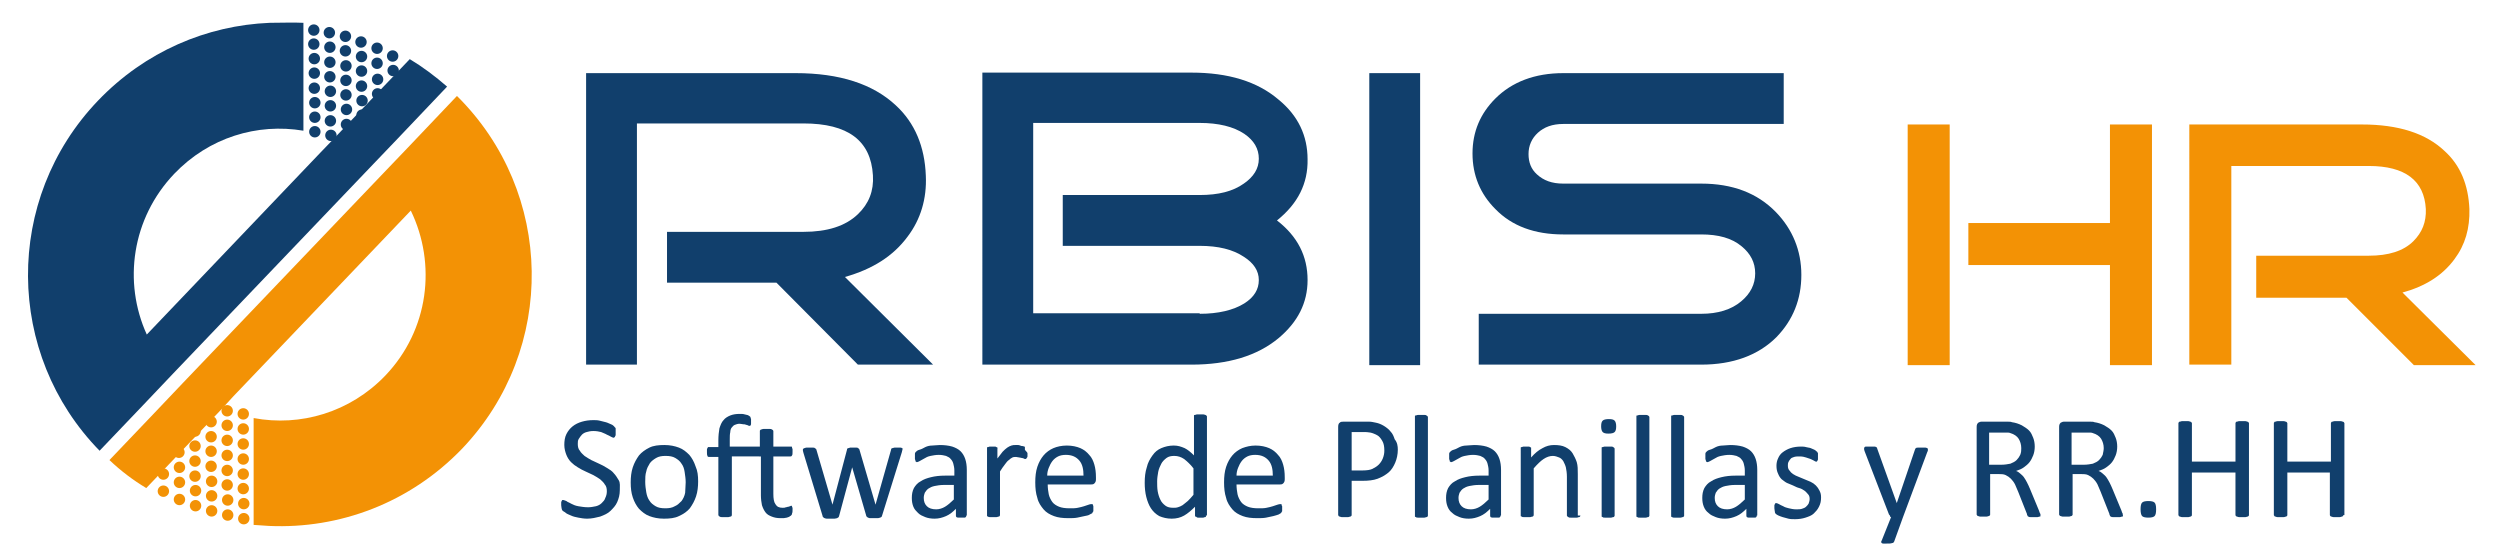
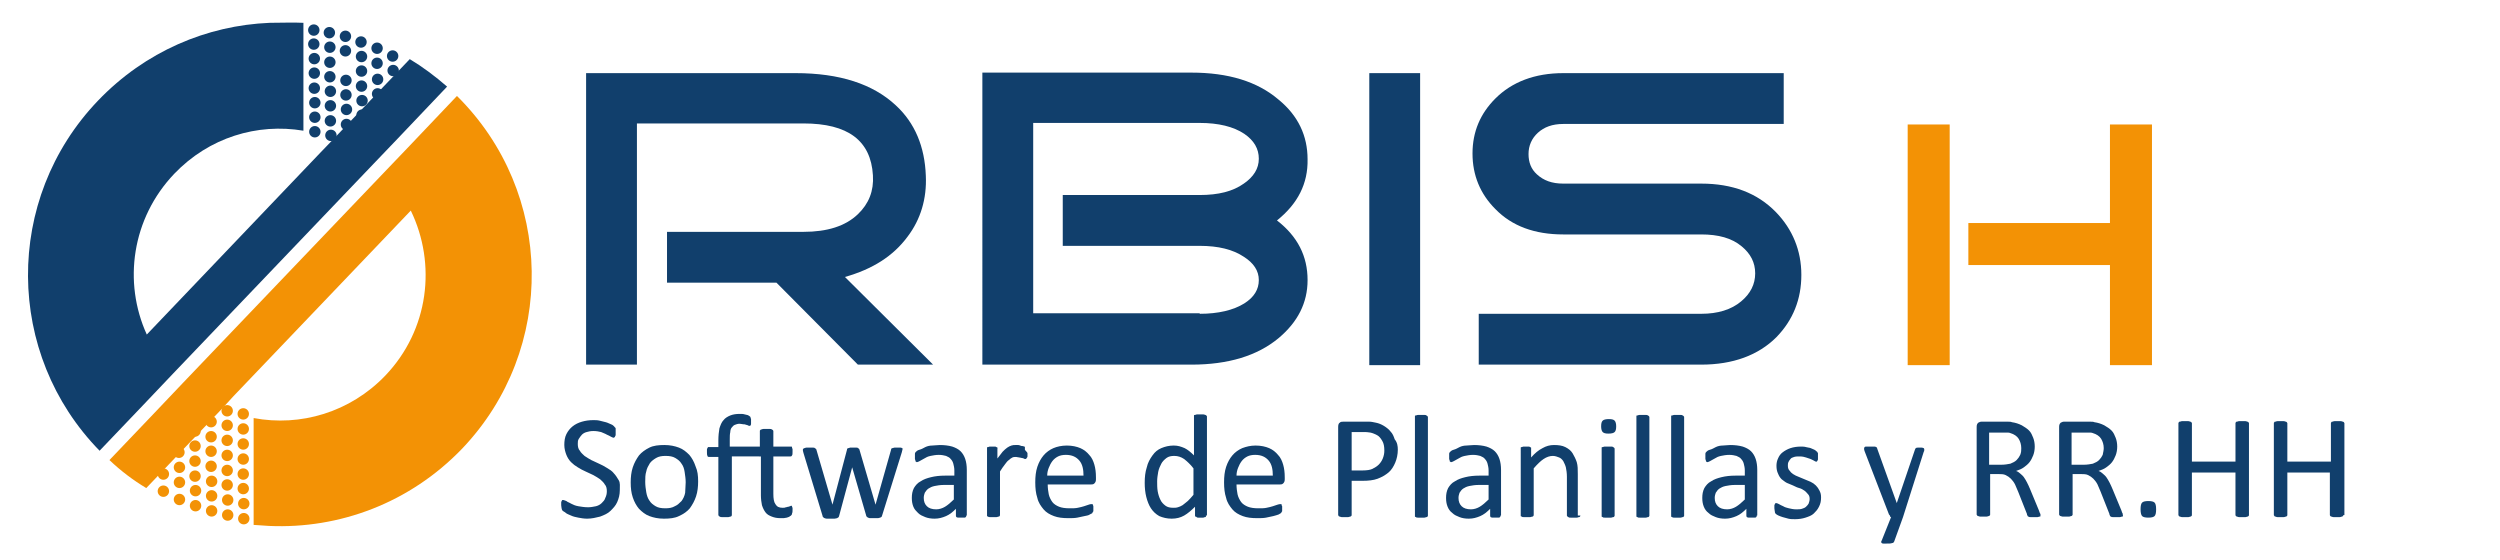
<svg xmlns="http://www.w3.org/2000/svg" version="1.1" id="Capa_1" x="0px" y="0px" viewBox="0 0 482 108" style="enable-background:new 0 0 482 108;" xml:space="preserve">
  <style type="text/css">
	.st0{fill:#113F6C;}
	.st1{fill:#F39205;}
</style>
  <g id="XMLID_2_">
    <g id="XMLID_87_">
      <path id="XMLID_95_" class="st0" d="M179.9,70.3h-14.5l-15.7-15.8h-21.1v-9.8h26.3c4.6,0,8.1-1.1,10.5-3.4c2.1-2,3.1-4.5,2.9-7.5    c-0.4-6.7-4.8-10-13.4-10h-32.1v46.5h-9.8V14.1h40.4c8.5,0,14.9,2.1,19.3,6.2c3.7,3.4,5.6,8,5.8,13.6c0.2,4.4-1,8.4-3.5,11.7    c-2.8,3.8-6.8,6.3-12.1,7.8L179.9,70.3z" />
      <path id="XMLID_92_" class="st0" d="M246.2,42.5c4,3.1,5.9,6.9,5.9,11.5c0,4.4-1.9,8.1-5.6,11.2c-4.1,3.4-9.7,5.1-16.8,5.1h-40.3    V14h40.3c7.1,0,12.7,1.7,16.8,5.2c3.8,3.1,5.6,7,5.6,11.5C252.2,35.4,250.2,39.3,246.2,42.5z M231.3,60.5c3.6,0,6.5-0.7,8.6-2    c1.9-1.2,2.8-2.7,2.8-4.5c0-1.8-1-3.3-2.9-4.5c-2.1-1.4-4.9-2.1-8.5-2.1h-26.4v-9.8h26.4c3.6,0,6.4-0.7,8.5-2.2    c1.9-1.3,2.9-2.9,2.9-4.8c0-1.9-0.9-3.5-2.8-4.8c-2.1-1.4-5-2.1-8.6-2.1h-32.1v36.7H231.3z" />
      <path id="XMLID_90_" class="st0" d="M264,70.3V14.1h9.8v56.3H264z" />
      <path id="XMLID_88_" class="st0" d="M328,70.3h-42.9v-9.8H328c3.2,0,5.8-0.8,7.7-2.4c1.8-1.5,2.7-3.3,2.7-5.4    c0-2.1-0.9-3.8-2.6-5.2c-1.9-1.6-4.5-2.3-7.8-2.3h-26.6c-5.5,0-9.9-1.6-13.1-4.9c-2.9-2.9-4.4-6.5-4.4-10.7    c0-4.2,1.5-7.7,4.4-10.6c3.2-3.2,7.6-4.9,13.1-4.9h42.5v9.8h-42.5c-2.1,0-3.7,0.6-4.9,1.7c-1.2,1.1-1.8,2.5-1.8,4.1    c0,1.6,0.5,2.9,1.6,3.9c1.3,1.2,2.9,1.8,5.1,1.8H328c6,0,10.8,1.8,14.4,5.5c3.2,3.3,4.9,7.4,4.9,12.1c0,4.7-1.6,8.7-4.8,12    C339,68.5,334.1,70.3,328,70.3z" />
    </g>
  </g>
  <g id="XMLID_13_">
    <path id="XMLID_17_" class="st0" d="M119.5,94.5c0,0.9-0.2,1.6-0.5,2.3c-0.3,0.7-0.8,1.2-1.3,1.7s-1.2,0.8-2,1.1   c-0.8,0.2-1.6,0.4-2.5,0.4c-0.6,0-1.2-0.1-1.7-0.2c-0.5-0.1-1-0.2-1.4-0.4s-0.8-0.3-1-0.5s-0.5-0.3-0.6-0.4   c-0.1-0.1-0.2-0.3-0.2-0.4s-0.1-0.4-0.1-0.7c0-0.2,0-0.4,0-0.5s0-0.2,0.1-0.3c0-0.1,0.1-0.1,0.1-0.2c0.1,0,0.1,0,0.2,0   c0.1,0,0.3,0.1,0.6,0.2c0.2,0.2,0.6,0.3,0.9,0.5c0.4,0.2,0.8,0.4,1.4,0.5s1.2,0.2,1.9,0.2c0.5,0,1-0.1,1.5-0.2   c0.4-0.1,0.8-0.3,1.1-0.6c0.3-0.3,0.6-0.6,0.7-1c0.2-0.4,0.3-0.8,0.3-1.3c0-0.5-0.1-1-0.4-1.3c-0.2-0.4-0.6-0.7-0.9-1   c-0.4-0.3-0.8-0.5-1.3-0.8c-0.5-0.2-1-0.5-1.5-0.7c-0.5-0.2-1-0.5-1.5-0.8c-0.5-0.3-0.9-0.6-1.3-1c-0.4-0.4-0.7-0.9-0.9-1.4   c-0.2-0.5-0.4-1.2-0.4-1.9c0-0.8,0.1-1.5,0.4-2.1c0.3-0.6,0.7-1.1,1.2-1.5c0.5-0.4,1.1-0.7,1.8-0.9c0.7-0.2,1.4-0.3,2.2-0.3   c0.4,0,0.8,0,1.2,0.1c0.4,0.1,0.8,0.2,1.2,0.3c0.4,0.1,0.7,0.3,1,0.4c0.3,0.1,0.5,0.3,0.6,0.4s0.1,0.2,0.2,0.2   c0,0.1,0.1,0.1,0.1,0.2c0,0.1,0,0.2,0,0.3s0,0.3,0,0.4c0,0.2,0,0.3,0,0.5c0,0.1,0,0.2-0.1,0.3c0,0.1-0.1,0.2-0.1,0.2   c-0.1,0-0.1,0.1-0.2,0.1c-0.1,0-0.3-0.1-0.5-0.2c-0.2-0.1-0.5-0.3-0.8-0.4c-0.3-0.2-0.7-0.3-1.1-0.5c-0.4-0.1-0.9-0.2-1.5-0.2   c-0.5,0-1,0.1-1.3,0.2c-0.4,0.1-0.7,0.3-0.9,0.5c-0.2,0.2-0.4,0.5-0.6,0.8s-0.2,0.6-0.2,1c0,0.5,0.1,1,0.4,1.3   c0.2,0.4,0.6,0.7,0.9,1c0.4,0.3,0.8,0.5,1.3,0.8c0.5,0.2,1,0.5,1.5,0.7s1,0.5,1.5,0.8s1,0.6,1.3,1c0.4,0.4,0.7,0.9,1,1.4   S119.5,93.8,119.5,94.5z" />
    <path id="XMLID_21_" class="st0" d="M134.6,92.8c0,1-0.1,2-0.4,2.9c-0.3,0.9-0.7,1.6-1.2,2.3c-0.5,0.6-1.2,1.1-2.1,1.5   c-0.8,0.4-1.8,0.5-2.9,0.5c-1.1,0-2-0.2-2.8-0.5c-0.8-0.3-1.4-0.8-2-1.4c-0.5-0.6-0.9-1.3-1.2-2.2c-0.3-0.9-0.4-1.8-0.4-2.9   c0-1,0.1-2,0.4-2.9c0.3-0.9,0.7-1.6,1.2-2.3c0.5-0.6,1.2-1.1,2-1.5c0.8-0.4,1.8-0.5,2.9-0.5c1.1,0,2,0.2,2.8,0.5   c0.8,0.3,1.4,0.8,2,1.4c0.5,0.6,0.9,1.3,1.2,2.2C134.5,90.8,134.6,91.7,134.6,92.8z M132.2,93c0-0.7-0.1-1.3-0.2-2   s-0.3-1.2-0.6-1.6c-0.3-0.5-0.7-0.8-1.2-1.1c-0.5-0.3-1.1-0.4-1.9-0.4c-0.7,0-1.3,0.1-1.8,0.4s-0.9,0.6-1.2,1   c-0.3,0.5-0.6,1-0.7,1.6c-0.2,0.6-0.2,1.3-0.2,2c0,0.7,0.1,1.4,0.2,2c0.1,0.6,0.3,1.2,0.6,1.6c0.3,0.5,0.7,0.8,1.2,1.1   c0.5,0.3,1.1,0.4,1.9,0.4c0.7,0,1.3-0.1,1.8-0.4c0.5-0.2,0.9-0.6,1.3-1c0.3-0.4,0.6-1,0.7-1.6C132.1,94.4,132.2,93.7,132.2,93z" />
    <path id="XMLID_24_" class="st0" d="M141.1,88.1v11.2c0,0.1,0,0.1-0.1,0.2c0,0.1-0.1,0.1-0.2,0.1c-0.1,0-0.2,0.1-0.4,0.1   c-0.2,0-0.3,0-0.6,0s-0.4,0-0.6,0c-0.2,0-0.3,0-0.4-0.1c-0.1,0-0.2-0.1-0.2-0.1c0-0.1-0.1-0.1-0.1-0.2V88.1h-1.8   c-0.2,0-0.3-0.1-0.3-0.2c-0.1-0.2-0.1-0.4-0.1-0.7c0-0.2,0-0.3,0-0.5c0-0.1,0-0.2,0.1-0.3c0-0.1,0.1-0.1,0.1-0.2c0.1,0,0.1,0,0.2,0   h1.8v-1.3c0-0.9,0.1-1.7,0.2-2.3c0.2-0.6,0.4-1.2,0.8-1.6c0.3-0.4,0.8-0.7,1.3-0.9s1.1-0.3,1.8-0.3c0.4,0,0.7,0,1,0.1   c0.3,0.1,0.6,0.1,0.7,0.2c0.1,0.1,0.2,0.1,0.3,0.2c0.1,0.1,0.1,0.1,0.1,0.2s0.1,0.2,0.1,0.3s0,0.3,0,0.5c0,0.2,0,0.3,0,0.4   c0,0.1,0,0.2-0.1,0.3c0,0.1-0.1,0.1-0.1,0.1c0,0-0.1,0-0.1,0c-0.1,0-0.2,0-0.3-0.1c-0.1,0-0.2-0.1-0.4-0.1   c-0.1-0.1-0.3-0.1-0.5-0.1c-0.2,0-0.4-0.1-0.7-0.1c-0.4,0-0.6,0.1-0.9,0.2s-0.4,0.3-0.6,0.5s-0.3,0.6-0.3,0.9   c-0.1,0.4-0.1,0.9-0.1,1.4v1.4h5.8v-3c0-0.1,0-0.1,0.1-0.2s0.1-0.1,0.2-0.1c0.1,0,0.2-0.1,0.4-0.1s0.3,0,0.6,0c0.2,0,0.4,0,0.6,0   s0.3,0,0.4,0.1c0.1,0,0.1,0.1,0.2,0.1c0,0.1,0.1,0.1,0.1,0.2v3h3.3c0.1,0,0.1,0,0.2,0c0.1,0,0.1,0.1,0.1,0.2c0,0.1,0.1,0.2,0.1,0.3   c0,0.1,0,0.3,0,0.5c0,0.3,0,0.6-0.1,0.7c-0.1,0.2-0.2,0.2-0.3,0.2h-3.3v7.2c0,0.9,0.1,1.6,0.4,2c0.3,0.5,0.7,0.7,1.4,0.7   c0.2,0,0.4,0,0.6-0.1c0.2,0,0.3-0.1,0.5-0.1c0.1,0,0.2-0.1,0.3-0.1c0.1,0,0.2-0.1,0.2-0.1c0.1,0,0.1,0,0.1,0c0,0,0.1,0.1,0.1,0.1   c0,0.1,0,0.2,0.1,0.3c0,0.1,0,0.3,0,0.4c0,0.3,0,0.5-0.1,0.7c0,0.2-0.1,0.3-0.2,0.4c-0.1,0.1-0.2,0.1-0.3,0.2   c-0.1,0.1-0.3,0.1-0.5,0.2c-0.2,0-0.4,0.1-0.6,0.1c-0.2,0-0.4,0-0.6,0c-0.7,0-1.2-0.1-1.7-0.3c-0.5-0.2-0.9-0.4-1.2-0.8   c-0.3-0.4-0.5-0.8-0.7-1.4c-0.1-0.5-0.2-1.2-0.2-1.9v-7.5H141.1z" />
    <path id="XMLID_26_" class="st0" d="M174,86.5c0,0.1,0,0.1,0,0.2c0,0.1-0.1,0.2-0.1,0.4l-3.8,12.2c0,0.1-0.1,0.2-0.1,0.3   c-0.1,0.1-0.1,0.1-0.3,0.2c-0.1,0-0.3,0.1-0.4,0.1c-0.2,0-0.4,0-0.7,0c-0.3,0-0.5,0-0.7,0c-0.2,0-0.4,0-0.5-0.1   c-0.1,0-0.2-0.1-0.3-0.2c-0.1-0.1-0.1-0.1-0.1-0.2l-2.7-9.3l0-0.1l0,0.1l-2.5,9.3c0,0.1-0.1,0.2-0.1,0.3c-0.1,0.1-0.2,0.1-0.3,0.2   c-0.1,0-0.3,0.1-0.5,0.1s-0.4,0-0.7,0c-0.3,0-0.5,0-0.7,0c-0.2,0-0.3,0-0.5-0.1c-0.1,0-0.2-0.1-0.3-0.2s-0.1-0.1-0.1-0.2l-3.7-12.2   c0-0.1-0.1-0.3-0.1-0.4c0-0.1,0-0.2,0-0.2c0-0.1,0-0.2,0.1-0.2s0.1-0.1,0.2-0.1s0.2-0.1,0.4-0.1c0.2,0,0.3,0,0.6,0   c0.3,0,0.5,0,0.6,0c0.2,0,0.3,0,0.4,0.1s0.1,0.1,0.2,0.1c0,0.1,0.1,0.1,0.1,0.2l3.1,10.6l0,0.1l0-0.1l2.8-10.6c0-0.1,0-0.2,0.1-0.2   c0-0.1,0.1-0.1,0.2-0.1s0.2-0.1,0.3-0.1c0.1,0,0.3,0,0.6,0c0.2,0,0.4,0,0.6,0c0.1,0,0.3,0,0.3,0.1c0.1,0,0.1,0.1,0.2,0.1   c0,0.1,0.1,0.1,0.1,0.2l3.1,10.6l0,0.1l0-0.1l3-10.6c0-0.1,0-0.2,0.1-0.2c0-0.1,0.1-0.1,0.2-0.1s0.2-0.1,0.4-0.1s0.4,0,0.6,0   c0.2,0,0.4,0,0.5,0c0.1,0,0.2,0,0.3,0.1c0.1,0,0.1,0.1,0.2,0.1S174,86.4,174,86.5z" />
    <path id="XMLID_28_" class="st0" d="M186.3,99.4c0,0.1,0,0.2-0.1,0.3c-0.1,0.1-0.2,0.1-0.3,0.1c-0.1,0-0.3,0-0.6,0   c-0.2,0-0.4,0-0.6,0c-0.1,0-0.3-0.1-0.3-0.1s-0.1-0.1-0.1-0.3v-1.3c-0.6,0.6-1.2,1.1-1.9,1.4c-0.7,0.3-1.4,0.5-2.2,0.5   c-0.7,0-1.3-0.1-1.8-0.3c-0.5-0.2-1-0.4-1.4-0.8s-0.7-0.7-0.9-1.2c-0.2-0.5-0.3-1-0.3-1.7c0-0.7,0.1-1.3,0.4-1.9   c0.3-0.5,0.7-1,1.3-1.3c0.6-0.4,1.2-0.6,2-0.8c0.8-0.2,1.7-0.3,2.7-0.3h1.8v-1c0-0.5-0.1-0.9-0.2-1.3c-0.1-0.4-0.3-0.7-0.5-0.9   c-0.2-0.3-0.5-0.4-0.9-0.6c-0.4-0.1-0.8-0.2-1.4-0.2c-0.6,0-1.1,0.1-1.6,0.2c-0.5,0.1-0.9,0.3-1.2,0.5c-0.3,0.2-0.6,0.3-0.9,0.5   c-0.2,0.1-0.4,0.2-0.5,0.2c-0.1,0-0.1,0-0.2-0.1c-0.1,0-0.1-0.1-0.1-0.2c0-0.1-0.1-0.2-0.1-0.3s0-0.2,0-0.4c0-0.2,0-0.4,0-0.6   s0.1-0.3,0.2-0.4c0.1-0.1,0.3-0.3,0.7-0.4s0.7-0.3,1.1-0.5s0.9-0.3,1.3-0.3s1-0.1,1.5-0.1c0.9,0,1.7,0.1,2.4,0.3   c0.6,0.2,1.2,0.5,1.6,0.9c0.4,0.4,0.7,0.9,0.9,1.5c0.2,0.6,0.3,1.3,0.3,2.1V99.4z M183.9,93.5h-2c-0.6,0-1.2,0.1-1.7,0.2   s-0.9,0.3-1.2,0.5c-0.3,0.2-0.5,0.5-0.7,0.8c-0.1,0.3-0.2,0.6-0.2,1c0,0.7,0.2,1.2,0.6,1.6c0.4,0.4,1,0.6,1.8,0.6   c0.6,0,1.2-0.2,1.7-0.5c0.5-0.3,1.1-0.8,1.7-1.4V93.5z" />
    <path id="XMLID_31_" class="st0" d="M198.1,87.4c0,0.2,0,0.4,0,0.5c0,0.1,0,0.3-0.1,0.3c0,0.1-0.1,0.1-0.1,0.2c0,0-0.1,0.1-0.2,0.1   c-0.1,0-0.2,0-0.3-0.1c-0.1,0-0.2-0.1-0.4-0.1c-0.1,0-0.3-0.1-0.5-0.1s-0.4-0.1-0.6-0.1c-0.2,0-0.5,0-0.7,0.1   c-0.2,0.1-0.5,0.3-0.7,0.5c-0.3,0.2-0.5,0.5-0.8,0.9c-0.3,0.4-0.6,0.8-0.9,1.3v8.4c0,0.1,0,0.1-0.1,0.2c0,0.1-0.1,0.1-0.2,0.1   c-0.1,0-0.2,0.1-0.4,0.1c-0.2,0-0.3,0-0.6,0c-0.2,0-0.4,0-0.6,0c-0.2,0-0.3,0-0.4-0.1c-0.1,0-0.2-0.1-0.2-0.1c0-0.1,0-0.1,0-0.2   V86.5c0-0.1,0-0.1,0-0.2c0-0.1,0.1-0.1,0.2-0.1c0.1,0,0.2-0.1,0.3-0.1c0.1,0,0.3,0,0.5,0c0.2,0,0.4,0,0.5,0s0.2,0,0.3,0.1   c0.1,0,0.1,0.1,0.2,0.1s0,0.1,0,0.2v1.9c0.4-0.5,0.7-0.9,1-1.3c0.3-0.3,0.6-0.6,0.9-0.8c0.3-0.2,0.5-0.3,0.8-0.4   c0.3-0.1,0.5-0.1,0.8-0.1c0.1,0,0.3,0,0.4,0c0.2,0,0.3,0,0.5,0.1s0.3,0.1,0.5,0.1c0.1,0,0.2,0.1,0.3,0.1c0.1,0,0.1,0.1,0.1,0.1   c0,0,0,0.1,0,0.2s0,0.2,0,0.3S198.1,87.2,198.1,87.4z" />
    <path id="XMLID_33_" class="st0" d="M211.3,92.4c0,0.4-0.1,0.6-0.3,0.8c-0.2,0.2-0.4,0.2-0.6,0.2h-8.4c0,0.7,0.1,1.4,0.2,1.9   s0.4,1.1,0.7,1.5c0.3,0.4,0.8,0.7,1.3,0.9c0.5,0.2,1.2,0.3,2,0.3c0.6,0,1.2,0,1.6-0.1c0.5-0.1,0.9-0.2,1.2-0.3   c0.3-0.1,0.6-0.2,0.9-0.3c0.2-0.1,0.4-0.1,0.5-0.1c0.1,0,0.1,0,0.2,0c0.1,0,0.1,0.1,0.1,0.1c0,0.1,0.1,0.2,0.1,0.3   c0,0.1,0,0.3,0,0.4c0,0.1,0,0.2,0,0.3c0,0.1,0,0.2,0,0.2c0,0.1,0,0.1-0.1,0.2c0,0.1-0.1,0.1-0.1,0.2s-0.2,0.1-0.5,0.3   s-0.6,0.2-1,0.3c-0.4,0.1-0.9,0.2-1.4,0.3c-0.5,0.1-1.1,0.1-1.7,0.1c-1.1,0-2-0.1-2.8-0.4s-1.5-0.7-2-1.3c-0.5-0.6-1-1.3-1.2-2.2   c-0.3-0.9-0.4-1.9-0.4-3c0-1.1,0.1-2.1,0.4-3c0.3-0.9,0.7-1.6,1.2-2.2c0.5-0.6,1.2-1.1,1.9-1.4s1.6-0.5,2.6-0.5   c1,0,1.9,0.2,2.6,0.5s1.3,0.8,1.7,1.3c0.5,0.5,0.8,1.2,1,1.9c0.2,0.7,0.3,1.5,0.3,2.4V92.4z M208.9,91.7c0-1.2-0.2-2.2-0.8-2.9   c-0.6-0.7-1.4-1.1-2.6-1.1c-0.6,0-1.1,0.1-1.5,0.3c-0.4,0.2-0.8,0.5-1.1,0.9c-0.3,0.4-0.5,0.8-0.7,1.3c-0.2,0.5-0.3,1-0.3,1.5   H208.9z" />
    <path id="XMLID_36_" class="st0" d="M232.5,99.4c0,0.1,0,0.1,0,0.2s-0.1,0.1-0.2,0.1s-0.2,0.1-0.3,0.1c-0.1,0-0.3,0-0.5,0   c-0.2,0-0.4,0-0.5,0c-0.1,0-0.2,0-0.3-0.1s-0.1-0.1-0.2-0.1s-0.1-0.1-0.1-0.2v-1.7c-0.7,0.7-1.4,1.3-2.1,1.7s-1.5,0.6-2.4,0.6   c-0.9,0-1.7-0.2-2.4-0.5c-0.7-0.4-1.2-0.9-1.6-1.5s-0.7-1.4-0.9-2.2c-0.2-0.8-0.3-1.7-0.3-2.7c0-1.1,0.1-2.1,0.4-3   c0.2-0.9,0.6-1.6,1.1-2.3s1-1.1,1.7-1.4c0.7-0.3,1.5-0.5,2.4-0.5c0.8,0,1.4,0.2,2.1,0.5c0.6,0.3,1.2,0.8,1.8,1.4v-7.5   c0-0.1,0-0.1,0-0.2c0-0.1,0.1-0.1,0.2-0.1c0.1,0,0.2-0.1,0.4-0.1c0.1,0,0.3,0,0.6,0c0.2,0,0.4,0,0.6,0c0.2,0,0.3,0.1,0.4,0.1   s0.1,0.1,0.2,0.1c0,0.1,0.1,0.1,0.1,0.2V99.4z M230.1,90.3c-0.6-0.8-1.3-1.4-1.8-1.8c-0.6-0.4-1.2-0.6-1.9-0.6   c-0.6,0-1.1,0.1-1.5,0.4s-0.8,0.7-1,1.1s-0.5,1-0.6,1.6c-0.1,0.6-0.2,1.2-0.2,1.8c0,0.6,0,1.3,0.1,1.9c0.1,0.6,0.3,1.2,0.5,1.6   c0.2,0.5,0.6,0.9,1,1.2c0.4,0.3,0.9,0.4,1.5,0.4c0.3,0,0.6,0,0.9-0.1c0.3-0.1,0.6-0.2,0.9-0.4c0.3-0.2,0.6-0.5,1-0.8   c0.3-0.3,0.7-0.7,1.1-1.2V90.3z" />
    <path id="XMLID_39_" class="st0" d="M247.7,92.4c0,0.4-0.1,0.6-0.3,0.8c-0.2,0.2-0.4,0.2-0.6,0.2h-8.4c0,0.7,0.1,1.4,0.2,1.9   s0.4,1.1,0.7,1.5c0.3,0.4,0.8,0.7,1.3,0.9c0.5,0.2,1.2,0.3,2,0.3c0.6,0,1.2,0,1.6-0.1c0.5-0.1,0.9-0.2,1.2-0.3   c0.3-0.1,0.6-0.2,0.9-0.3s0.4-0.1,0.5-0.1c0.1,0,0.1,0,0.2,0s0.1,0.1,0.1,0.1c0,0.1,0,0.2,0.1,0.3c0,0.1,0,0.3,0,0.4   c0,0.1,0,0.2,0,0.3c0,0.1,0,0.2,0,0.2c0,0.1,0,0.1-0.1,0.2c0,0.1-0.1,0.1-0.1,0.2c-0.1,0.1-0.2,0.1-0.5,0.3c-0.3,0.1-0.6,0.2-1,0.3   c-0.4,0.1-0.9,0.2-1.4,0.3c-0.5,0.1-1.1,0.1-1.7,0.1c-1.1,0-2-0.1-2.8-0.4s-1.5-0.7-2-1.3c-0.5-0.6-1-1.3-1.2-2.2   c-0.3-0.9-0.4-1.9-0.4-3c0-1.1,0.1-2.1,0.4-3c0.3-0.9,0.7-1.6,1.2-2.2c0.5-0.6,1.2-1.1,1.9-1.4c0.8-0.3,1.6-0.5,2.6-0.5   c1,0,1.9,0.2,2.6,0.5c0.7,0.3,1.3,0.8,1.7,1.3c0.5,0.5,0.8,1.2,1,1.9c0.2,0.7,0.3,1.5,0.3,2.4V92.4z M245.4,91.7   c0-1.2-0.2-2.2-0.8-2.9c-0.6-0.7-1.4-1.1-2.6-1.1c-0.6,0-1.1,0.1-1.5,0.3c-0.4,0.2-0.8,0.5-1.1,0.9c-0.3,0.4-0.5,0.8-0.7,1.3   c-0.2,0.5-0.3,1-0.3,1.5H245.4z" />
    <path id="XMLID_42_" class="st0" d="M269.5,86.7c0,0.9-0.2,1.8-0.5,2.5s-0.7,1.4-1.3,1.9c-0.6,0.5-1.3,0.9-2.1,1.2   c-0.8,0.3-1.8,0.4-2.9,0.4h-2.1v6.6c0,0.1,0,0.1-0.1,0.2s-0.1,0.1-0.2,0.1c-0.1,0-0.2,0.1-0.4,0.1c-0.2,0-0.4,0-0.6,0s-0.4,0-0.6,0   c-0.2,0-0.3-0.1-0.4-0.1c-0.1,0-0.2-0.1-0.2-0.1c0-0.1-0.1-0.1-0.1-0.2v-17c0-0.4,0.1-0.7,0.3-0.8c0.2-0.2,0.4-0.2,0.7-0.2h3.9   c0.4,0,0.8,0,1.1,0c0.4,0,0.8,0.1,1.3,0.2c0.5,0.1,1,0.3,1.5,0.6c0.5,0.3,1,0.7,1.3,1.1c0.4,0.4,0.6,0.9,0.8,1.5   C269.4,85.3,269.5,86,269.5,86.7z M266.9,86.9c0-0.8-0.1-1.4-0.4-1.9c-0.3-0.5-0.6-0.9-1-1.1c-0.4-0.2-0.8-0.4-1.3-0.5   s-0.9-0.1-1.3-0.1h-2.3v7.4h2.2c0.7,0,1.4-0.1,1.8-0.3s0.9-0.5,1.2-0.8c0.3-0.3,0.6-0.7,0.8-1.2S266.9,87.4,266.9,86.9z" />
    <path id="XMLID_45_" class="st0" d="M275.3,99.4c0,0.1,0,0.1-0.1,0.2c0,0.1-0.1,0.1-0.2,0.1c-0.1,0-0.2,0.1-0.4,0.1   c-0.2,0-0.3,0-0.6,0c-0.2,0-0.4,0-0.6,0c-0.2,0-0.3,0-0.4-0.1c-0.1,0-0.2-0.1-0.2-0.1c0-0.1,0-0.1,0-0.2v-19c0-0.1,0-0.1,0-0.2   s0.1-0.1,0.2-0.1c0.1,0,0.2-0.1,0.4-0.1c0.2,0,0.3,0,0.6,0c0.2,0,0.4,0,0.6,0c0.2,0,0.3,0,0.4,0.1c0.1,0,0.1,0.1,0.2,0.1   c0,0.1,0.1,0.1,0.1,0.2V99.4z" />
    <path id="XMLID_47_" class="st0" d="M289.3,99.4c0,0.1,0,0.2-0.1,0.3s-0.2,0.1-0.3,0.1c-0.1,0-0.3,0-0.6,0c-0.2,0-0.4,0-0.6,0   c-0.1,0-0.3-0.1-0.3-0.1s-0.1-0.1-0.1-0.3v-1.3c-0.6,0.6-1.2,1.1-1.9,1.4c-0.7,0.3-1.4,0.5-2.2,0.5c-0.7,0-1.3-0.1-1.8-0.3   c-0.5-0.2-1-0.4-1.4-0.8c-0.4-0.3-0.7-0.7-0.9-1.2c-0.2-0.5-0.3-1-0.3-1.7c0-0.7,0.1-1.3,0.4-1.9c0.3-0.5,0.7-1,1.3-1.3   c0.6-0.4,1.2-0.6,2-0.8s1.7-0.3,2.7-0.3h1.8v-1c0-0.5-0.1-0.9-0.2-1.3c-0.1-0.4-0.3-0.7-0.5-0.9c-0.2-0.3-0.5-0.4-0.9-0.6   c-0.4-0.1-0.8-0.2-1.4-0.2c-0.6,0-1.1,0.1-1.6,0.2c-0.5,0.1-0.9,0.3-1.2,0.5c-0.3,0.2-0.6,0.3-0.9,0.5c-0.2,0.1-0.4,0.2-0.5,0.2   c-0.1,0-0.1,0-0.2-0.1c-0.1,0-0.1-0.1-0.1-0.2s-0.1-0.2-0.1-0.3c0-0.1,0-0.2,0-0.4c0-0.2,0-0.4,0-0.6s0.1-0.3,0.2-0.4   s0.3-0.3,0.7-0.4s0.7-0.3,1.1-0.5s0.9-0.3,1.3-0.3s1-0.1,1.5-0.1c0.9,0,1.7,0.1,2.4,0.3c0.6,0.2,1.2,0.5,1.6,0.9   c0.4,0.4,0.7,0.9,0.9,1.5c0.2,0.6,0.3,1.3,0.3,2.1V99.4z M287,93.5h-2c-0.6,0-1.2,0.1-1.7,0.2s-0.9,0.3-1.2,0.5   c-0.3,0.2-0.5,0.5-0.7,0.8c-0.1,0.3-0.2,0.6-0.2,1c0,0.7,0.2,1.2,0.6,1.6c0.4,0.4,1,0.6,1.8,0.6c0.6,0,1.2-0.2,1.7-0.5   s1.1-0.8,1.7-1.4V93.5z" />
    <path id="XMLID_50_" class="st0" d="M304.7,99.4c0,0.1,0,0.1-0.1,0.2c0,0.1-0.1,0.1-0.2,0.1c-0.1,0-0.2,0.1-0.4,0.1   c-0.2,0-0.3,0-0.6,0c-0.2,0-0.4,0-0.6,0c-0.2,0-0.3,0-0.4-0.1c-0.1,0-0.1-0.1-0.2-0.1c0-0.1-0.1-0.1-0.1-0.2v-7.5   c0-0.7-0.1-1.3-0.2-1.8c-0.1-0.4-0.3-0.8-0.5-1.2c-0.2-0.3-0.5-0.6-0.8-0.7s-0.7-0.3-1.2-0.3c-0.6,0-1.2,0.2-1.8,0.6   c-0.6,0.4-1.2,1-1.9,1.8v9c0,0.1,0,0.1-0.1,0.2c0,0.1-0.1,0.1-0.2,0.1c-0.1,0-0.2,0.1-0.4,0.1c-0.2,0-0.3,0-0.6,0   c-0.2,0-0.4,0-0.6,0c-0.2,0-0.3,0-0.4-0.1c-0.1,0-0.2-0.1-0.2-0.1c0-0.1,0-0.1,0-0.2V86.5c0-0.1,0-0.1,0-0.2s0.1-0.1,0.2-0.1   c0.1,0,0.2-0.1,0.3-0.1s0.3,0,0.5,0c0.2,0,0.4,0,0.5,0c0.1,0,0.2,0,0.3,0.1c0.1,0,0.1,0.1,0.2,0.1c0,0.1,0,0.1,0,0.2v1.7   c0.7-0.8,1.4-1.4,2.2-1.8c0.7-0.4,1.4-0.6,2.2-0.6c0.9,0,1.6,0.1,2.2,0.4c0.6,0.3,1.1,0.7,1.4,1.2s0.6,1.1,0.8,1.7   c0.2,0.7,0.2,1.4,0.2,2.3V99.4z" />
    <path id="XMLID_52_" class="st0" d="M311.6,82.2c0,0.6-0.1,0.9-0.3,1.1c-0.2,0.2-0.6,0.3-1.2,0.3c-0.6,0-0.9-0.1-1.1-0.3   c-0.2-0.2-0.3-0.6-0.3-1.1c0-0.6,0.1-0.9,0.3-1.1c0.2-0.2,0.6-0.3,1.2-0.3c0.6,0,0.9,0.1,1.1,0.3C311.5,81.3,311.6,81.7,311.6,82.2   z M311.3,99.4c0,0.1,0,0.1-0.1,0.2c0,0.1-0.1,0.1-0.2,0.1c-0.1,0-0.2,0.1-0.4,0.1c-0.2,0-0.3,0-0.6,0c-0.2,0-0.4,0-0.6,0   c-0.2,0-0.3,0-0.4-0.1c-0.1,0-0.2-0.1-0.2-0.1c0-0.1,0-0.1,0-0.2V86.5c0-0.1,0-0.1,0-0.2c0-0.1,0.1-0.1,0.2-0.1   c0.1,0,0.2-0.1,0.4-0.1c0.2,0,0.3,0,0.6,0c0.2,0,0.4,0,0.6,0c0.2,0,0.3,0,0.4,0.1c0.1,0,0.1,0.1,0.2,0.1c0,0.1,0.1,0.1,0.1,0.2   V99.4z" />
    <path id="XMLID_55_" class="st0" d="M318,99.4c0,0.1,0,0.1-0.1,0.2c0,0.1-0.1,0.1-0.2,0.1c-0.1,0-0.2,0.1-0.4,0.1   c-0.2,0-0.3,0-0.6,0c-0.2,0-0.4,0-0.6,0c-0.2,0-0.3,0-0.4-0.1c-0.1,0-0.2-0.1-0.2-0.1c0-0.1,0-0.1,0-0.2v-19c0-0.1,0-0.1,0-0.2   s0.1-0.1,0.2-0.1c0.1,0,0.2-0.1,0.4-0.1c0.2,0,0.3,0,0.6,0c0.2,0,0.4,0,0.6,0c0.2,0,0.3,0,0.4,0.1c0.1,0,0.1,0.1,0.2,0.1   c0,0.1,0.1,0.1,0.1,0.2V99.4z" />
    <path id="XMLID_58_" class="st0" d="M324.7,99.4c0,0.1,0,0.1-0.1,0.2c0,0.1-0.1,0.1-0.2,0.1c-0.1,0-0.2,0.1-0.4,0.1   c-0.2,0-0.3,0-0.6,0c-0.2,0-0.4,0-0.6,0c-0.2,0-0.3,0-0.4-0.1c-0.1,0-0.2-0.1-0.2-0.1c0-0.1,0-0.1,0-0.2v-19c0-0.1,0-0.1,0-0.2   s0.1-0.1,0.2-0.1c0.1,0,0.2-0.1,0.4-0.1c0.2,0,0.3,0,0.6,0c0.2,0,0.4,0,0.6,0c0.2,0,0.3,0,0.4,0.1c0.1,0,0.1,0.1,0.2,0.1   c0,0.1,0.1,0.1,0.1,0.2V99.4z" />
    <path id="XMLID_60_" class="st0" d="M338.7,99.4c0,0.1,0,0.2-0.1,0.3s-0.2,0.1-0.3,0.1c-0.1,0-0.3,0-0.6,0c-0.2,0-0.4,0-0.6,0   c-0.1,0-0.3-0.1-0.3-0.1s-0.1-0.1-0.1-0.3v-1.3c-0.6,0.6-1.2,1.1-1.9,1.4c-0.7,0.3-1.4,0.5-2.2,0.5c-0.7,0-1.3-0.1-1.8-0.3   c-0.5-0.2-1-0.4-1.4-0.8c-0.4-0.3-0.7-0.7-0.9-1.2c-0.2-0.5-0.3-1-0.3-1.7c0-0.7,0.1-1.3,0.4-1.9c0.3-0.5,0.7-1,1.3-1.3   c0.6-0.4,1.2-0.6,2-0.8s1.7-0.3,2.7-0.3h1.8v-1c0-0.5-0.1-0.9-0.2-1.3c-0.1-0.4-0.3-0.7-0.5-0.9c-0.2-0.3-0.5-0.4-0.9-0.6   c-0.4-0.1-0.8-0.2-1.4-0.2c-0.6,0-1.1,0.1-1.6,0.2c-0.5,0.1-0.9,0.3-1.2,0.5c-0.3,0.2-0.6,0.3-0.9,0.5c-0.2,0.1-0.4,0.2-0.5,0.2   c-0.1,0-0.1,0-0.2-0.1c-0.1,0-0.1-0.1-0.1-0.2s-0.1-0.2-0.1-0.3c0-0.1,0-0.2,0-0.4c0-0.2,0-0.4,0-0.6s0.1-0.3,0.2-0.4   s0.3-0.3,0.7-0.4s0.7-0.3,1.1-0.5s0.9-0.3,1.3-0.3s1-0.1,1.5-0.1c0.9,0,1.7,0.1,2.4,0.3c0.6,0.2,1.2,0.5,1.6,0.9   c0.4,0.4,0.7,0.9,0.9,1.5c0.2,0.6,0.3,1.3,0.3,2.1V99.4z M336.4,93.5h-2c-0.6,0-1.2,0.1-1.7,0.2s-0.9,0.3-1.2,0.5   c-0.3,0.2-0.5,0.5-0.7,0.8c-0.1,0.3-0.2,0.6-0.2,1c0,0.7,0.2,1.2,0.6,1.6c0.4,0.4,1,0.6,1.8,0.6c0.6,0,1.2-0.2,1.7-0.5   s1.1-0.8,1.7-1.4V93.5z" />
    <path id="XMLID_69_" class="st0" d="M351.1,95.9c0,0.7-0.1,1.2-0.4,1.8s-0.6,0.9-1,1.3c-0.4,0.4-1,0.6-1.6,0.8s-1.3,0.3-2,0.3   c-0.5,0-0.9,0-1.3-0.1c-0.4-0.1-0.8-0.2-1.1-0.3c-0.3-0.1-0.6-0.2-0.8-0.3c-0.2-0.1-0.4-0.2-0.5-0.3c-0.1-0.1-0.2-0.2-0.2-0.4   c0-0.2-0.1-0.4-0.1-0.7c0-0.2,0-0.3,0-0.5c0-0.1,0-0.2,0.1-0.3c0-0.1,0.1-0.1,0.1-0.2c0.1,0,0.1,0,0.2,0c0.1,0,0.3,0.1,0.5,0.2   c0.2,0.1,0.5,0.3,0.8,0.4c0.3,0.2,0.7,0.3,1.1,0.4c0.4,0.1,0.9,0.2,1.4,0.2c0.4,0,0.8,0,1.1-0.1c0.3-0.1,0.6-0.2,0.8-0.4   c0.2-0.2,0.4-0.4,0.5-0.6c0.1-0.3,0.2-0.6,0.2-0.9c0-0.4-0.1-0.7-0.3-0.9c-0.2-0.2-0.4-0.5-0.7-0.7c-0.3-0.2-0.6-0.4-1-0.5   c-0.4-0.1-0.8-0.3-1.2-0.5c-0.4-0.2-0.8-0.3-1.2-0.5s-0.7-0.5-1-0.7c-0.3-0.3-0.5-0.6-0.7-1.1c-0.2-0.4-0.3-0.9-0.3-1.5   c0-0.5,0.1-1,0.3-1.4c0.2-0.5,0.5-0.9,0.9-1.2c0.4-0.3,0.9-0.6,1.5-0.8c0.6-0.2,1.3-0.3,2-0.3c0.3,0,0.7,0,1,0.1   c0.3,0.1,0.7,0.1,0.9,0.2s0.5,0.2,0.7,0.3c0.2,0.1,0.3,0.2,0.4,0.3c0.1,0.1,0.2,0.1,0.2,0.2c0,0.1,0.1,0.1,0.1,0.2   c0,0.1,0,0.2,0,0.3c0,0.1,0,0.2,0,0.4c0,0.2,0,0.3,0,0.4c0,0.1,0,0.2-0.1,0.3c0,0.1-0.1,0.1-0.1,0.2c0,0-0.1,0-0.2,0   c-0.1,0-0.2-0.1-0.4-0.2c-0.2-0.1-0.4-0.2-0.6-0.3c-0.3-0.1-0.6-0.2-0.9-0.3c-0.3-0.1-0.7-0.2-1.2-0.2c-0.4,0-0.8,0-1.1,0.1   c-0.3,0.1-0.6,0.2-0.7,0.4c-0.2,0.2-0.3,0.4-0.4,0.6s-0.1,0.5-0.1,0.7c0,0.4,0.1,0.7,0.3,0.9c0.2,0.3,0.4,0.5,0.7,0.7   s0.7,0.4,1,0.5c0.4,0.2,0.8,0.3,1.2,0.5c0.4,0.2,0.8,0.3,1.2,0.5c0.4,0.2,0.7,0.4,1,0.7c0.3,0.3,0.5,0.6,0.7,1   S351.1,95.3,351.1,95.9z" />
-     <path id="XMLID_71_" class="st0" d="M366.9,99.7l-1.7,4.7c-0.1,0.2-0.2,0.3-0.4,0.3c-0.2,0.1-0.6,0.1-1.1,0.1c-0.2,0-0.4,0-0.6,0   c-0.2,0-0.3-0.1-0.3-0.1c-0.1-0.1-0.1-0.1-0.1-0.2c0-0.1,0-0.2,0.1-0.3l1.8-4.5c-0.1,0-0.2-0.1-0.2-0.2s-0.1-0.2-0.2-0.3L359.5,87   c-0.1-0.2-0.1-0.4-0.1-0.5c0-0.1,0-0.2,0.1-0.3c0.1-0.1,0.2-0.1,0.4-0.1c0.2,0,0.4,0,0.7,0s0.5,0,0.7,0c0.2,0,0.3,0,0.4,0.1   c0.1,0,0.2,0.1,0.2,0.2c0,0.1,0.1,0.2,0.1,0.3l3.7,10.3h0l3.5-10.3c0.1-0.2,0.1-0.3,0.2-0.3c0.1-0.1,0.2-0.1,0.4-0.1   c0.2,0,0.4,0,0.7,0c0.3,0,0.5,0,0.7,0c0.2,0,0.3,0.1,0.4,0.1c0.1,0.1,0.1,0.2,0.1,0.3c0,0.1,0,0.3-0.1,0.4L366.9,99.7z" />
+     <path id="XMLID_71_" class="st0" d="M366.9,99.7l-1.7,4.7c-0.1,0.2-0.2,0.3-0.4,0.3c-0.2,0.1-0.6,0.1-1.1,0.1c-0.2,0-0.4,0-0.6,0   c-0.2,0-0.3-0.1-0.3-0.1c-0.1-0.1-0.1-0.1-0.1-0.2c0-0.1,0-0.2,0.1-0.3l1.8-4.5c-0.1,0-0.2-0.1-0.2-0.2s-0.1-0.2-0.2-0.3L359.5,87   c-0.1-0.2-0.1-0.4-0.1-0.5c0-0.1,0-0.2,0.1-0.3c0.1-0.1,0.2-0.1,0.4-0.1c0.2,0,0.4,0,0.7,0s0.5,0,0.7,0c0.2,0,0.3,0,0.4,0.1   c0.1,0,0.2,0.1,0.2,0.2c0,0.1,0.1,0.2,0.1,0.3l3.7,10.3h0l3.5-10.3c0.1-0.2,0.1-0.3,0.2-0.3c0.1-0.1,0.2-0.1,0.4-0.1   c0.3,0,0.5,0,0.7,0c0.2,0,0.3,0.1,0.4,0.1c0.1,0.1,0.1,0.2,0.1,0.3c0,0.1,0,0.3-0.1,0.4L366.9,99.7z" />
    <path id="XMLID_73_" class="st0" d="M393.4,99.3c0,0.1,0,0.1,0,0.2s-0.1,0.1-0.2,0.1c-0.1,0-0.2,0.1-0.4,0.1c-0.2,0-0.4,0-0.7,0   c-0.2,0-0.4,0-0.6,0c-0.2,0-0.3,0-0.4-0.1c-0.1,0-0.2-0.1-0.2-0.2c-0.1-0.1-0.1-0.2-0.1-0.3l-1.7-4.3c-0.2-0.5-0.4-0.9-0.6-1.4   c-0.2-0.4-0.5-0.8-0.8-1.1c-0.3-0.3-0.6-0.5-1-0.7c-0.4-0.2-0.9-0.2-1.4-0.2h-1.6v7.8c0,0.1,0,0.1-0.1,0.2s-0.1,0.1-0.2,0.1   c-0.1,0-0.2,0.1-0.4,0.1c-0.2,0-0.4,0-0.6,0s-0.4,0-0.6,0c-0.2,0-0.3-0.1-0.4-0.1c-0.1,0-0.2-0.1-0.2-0.1c0-0.1-0.1-0.1-0.1-0.2   V82.3c0-0.4,0.1-0.6,0.3-0.8c0.2-0.1,0.4-0.2,0.6-0.2h3.9c0.5,0,0.9,0,1.2,0c0.3,0,0.6,0,0.8,0.1c0.7,0.1,1.3,0.3,1.9,0.6   c0.5,0.3,1,0.6,1.4,1c0.4,0.4,0.6,0.9,0.8,1.4c0.2,0.5,0.3,1.1,0.3,1.7c0,0.6-0.1,1.2-0.3,1.7s-0.4,0.9-0.7,1.3s-0.7,0.7-1.1,1   c-0.4,0.3-0.9,0.5-1.5,0.7c0.3,0.1,0.6,0.3,0.8,0.5c0.2,0.2,0.5,0.4,0.7,0.7c0.2,0.3,0.4,0.6,0.6,1c0.2,0.4,0.4,0.8,0.6,1.3   l1.7,4.1c0.1,0.3,0.2,0.6,0.3,0.7C393.4,99.2,393.4,99.3,393.4,99.3z M389.7,86.4c0-0.7-0.2-1.3-0.5-1.8c-0.3-0.5-0.9-0.9-1.6-1.1   c-0.2-0.1-0.5-0.1-0.8-0.1c-0.3,0-0.7,0-1.2,0h-2.1v6.2h2.4c0.6,0,1.2-0.1,1.7-0.2c0.5-0.2,0.9-0.4,1.2-0.7s0.5-0.6,0.7-1   C389.7,87.2,389.7,86.8,389.7,86.4z" />
    <path id="XMLID_77_" class="st0" d="M409.3,99.3c0,0.1,0,0.1,0,0.2s-0.1,0.1-0.2,0.1c-0.1,0-0.2,0.1-0.4,0.1c-0.2,0-0.4,0-0.7,0   c-0.2,0-0.4,0-0.6,0c-0.2,0-0.3,0-0.4-0.1c-0.1,0-0.2-0.1-0.2-0.2c-0.1-0.1-0.1-0.2-0.1-0.3l-1.7-4.3c-0.2-0.5-0.4-0.9-0.6-1.4   c-0.2-0.4-0.5-0.8-0.8-1.1c-0.3-0.3-0.6-0.5-1-0.7c-0.4-0.2-0.9-0.2-1.4-0.2h-1.6v7.8c0,0.1,0,0.1-0.1,0.2s-0.1,0.1-0.2,0.1   c-0.1,0-0.2,0.1-0.4,0.1c-0.2,0-0.4,0-0.6,0s-0.4,0-0.6,0c-0.2,0-0.3-0.1-0.4-0.1c-0.1,0-0.2-0.1-0.2-0.1c0-0.1-0.1-0.1-0.1-0.2   V82.3c0-0.4,0.1-0.6,0.3-0.8c0.2-0.1,0.4-0.2,0.6-0.2h3.9c0.5,0,0.9,0,1.2,0c0.3,0,0.6,0,0.8,0.1c0.7,0.1,1.3,0.3,1.9,0.6   c0.5,0.3,1,0.6,1.4,1c0.4,0.4,0.6,0.9,0.8,1.4c0.2,0.5,0.3,1.1,0.3,1.7c0,0.6-0.1,1.2-0.3,1.7s-0.4,0.9-0.7,1.3s-0.7,0.7-1.1,1   c-0.4,0.3-0.9,0.5-1.5,0.7c0.3,0.1,0.6,0.3,0.8,0.5c0.2,0.2,0.5,0.4,0.7,0.7c0.2,0.3,0.4,0.6,0.6,1c0.2,0.4,0.4,0.8,0.6,1.3   l1.7,4.1c0.1,0.3,0.2,0.6,0.3,0.7C409.2,99.2,409.3,99.3,409.3,99.3z M405.6,86.4c0-0.7-0.2-1.3-0.5-1.8c-0.3-0.5-0.9-0.9-1.6-1.1   c-0.2-0.1-0.5-0.1-0.8-0.1c-0.3,0-0.7,0-1.2,0h-2.1v6.2h2.4c0.6,0,1.2-0.1,1.7-0.2c0.5-0.2,0.9-0.4,1.2-0.7s0.5-0.6,0.7-1   C405.5,87.2,405.6,86.8,405.6,86.4z" />
    <path id="XMLID_80_" class="st0" d="M415.7,98.2c0,0.7-0.1,1.1-0.3,1.3c-0.2,0.2-0.6,0.3-1.2,0.3c-0.6,0-1-0.1-1.2-0.3   c-0.2-0.2-0.3-0.7-0.3-1.3c0-0.7,0.1-1.1,0.3-1.3c0.2-0.2,0.6-0.3,1.2-0.3c0.6,0,1,0.1,1.2,0.3C415.6,97.1,415.7,97.5,415.7,98.2z" />
    <path id="XMLID_82_" class="st0" d="M433.6,99.3c0,0.1,0,0.1-0.1,0.2s-0.1,0.1-0.2,0.1s-0.2,0.1-0.4,0.1c-0.2,0-0.3,0-0.6,0   c-0.2,0-0.4,0-0.6,0c-0.2,0-0.3-0.1-0.4-0.1c-0.1,0-0.2-0.1-0.2-0.1s-0.1-0.1-0.1-0.2v-8.2h-8.4v8.2c0,0.1,0,0.1-0.1,0.2   s-0.1,0.1-0.2,0.1c-0.1,0-0.2,0.1-0.4,0.1c-0.2,0-0.4,0-0.6,0c-0.2,0-0.4,0-0.6,0c-0.2,0-0.3-0.1-0.4-0.1c-0.1,0-0.2-0.1-0.2-0.1   c0-0.1-0.1-0.1-0.1-0.2V81.6c0-0.1,0-0.1,0.1-0.2c0-0.1,0.1-0.1,0.2-0.1c0.1,0,0.2-0.1,0.4-0.1c0.2,0,0.4,0,0.6,0   c0.2,0,0.4,0,0.6,0c0.2,0,0.3,0.1,0.4,0.1c0.1,0,0.2,0.1,0.2,0.1c0,0.1,0.1,0.1,0.1,0.2V89h8.4v-7.4c0-0.1,0-0.1,0.1-0.2   c0-0.1,0.1-0.1,0.2-0.1c0.1,0,0.2-0.1,0.4-0.1c0.2,0,0.4,0,0.6,0c0.2,0,0.4,0,0.6,0c0.2,0,0.3,0.1,0.4,0.1c0.1,0,0.2,0.1,0.2,0.1   c0,0.1,0.1,0.1,0.1,0.2V99.3z" />
    <path id="XMLID_84_" class="st0" d="M451.8,99.3c0,0.1,0,0.1-0.1,0.2s-0.1,0.1-0.2,0.1s-0.2,0.1-0.4,0.1c-0.2,0-0.3,0-0.6,0   c-0.2,0-0.4,0-0.6,0c-0.2,0-0.3-0.1-0.4-0.1c-0.1,0-0.2-0.1-0.2-0.1s-0.1-0.1-0.1-0.2v-8.2H441v8.2c0,0.1,0,0.1-0.1,0.2   s-0.1,0.1-0.2,0.1c-0.1,0-0.2,0.1-0.4,0.1c-0.2,0-0.4,0-0.6,0c-0.2,0-0.4,0-0.6,0c-0.2,0-0.3-0.1-0.4-0.1c-0.1,0-0.2-0.1-0.2-0.1   c0-0.1-0.1-0.1-0.1-0.2V81.6c0-0.1,0-0.1,0.1-0.2c0-0.1,0.1-0.1,0.2-0.1c0.1,0,0.2-0.1,0.4-0.1c0.2,0,0.4,0,0.6,0   c0.2,0,0.4,0,0.6,0c0.2,0,0.3,0.1,0.4,0.1c0.1,0,0.2,0.1,0.2,0.1c0,0.1,0.1,0.1,0.1,0.2V89h8.4v-7.4c0-0.1,0-0.1,0.1-0.2   c0-0.1,0.1-0.1,0.2-0.1c0.1,0,0.2-0.1,0.4-0.1c0.2,0,0.4,0,0.6,0c0.2,0,0.4,0,0.6,0c0.2,0,0.3,0.1,0.4,0.1c0.1,0,0.2,0.1,0.2,0.1   c0,0.1,0.1,0.1,0.1,0.2V99.3z" />
  </g>
  <path id="XMLID_203_" class="st1" d="M78.5,28.6L74,33.3L35.2,73.9l-5.7,6l-8.4,8.8c2.2,2.1,4.6,3.9,7.1,5.4l14.6-15.3l2.2-2.4  l34.2-35.8c5,10.3,3.5,23-4.9,31.8c-6.8,7.1-16.4,9.9-25.4,8.2l0,20.6c0.4,0,2.6,0.2,3,0.2C65.4,102,79,97,89.1,86.5  c18.3-19.2,17.8-49.4-1-68L78.5,28.6z" />
  <path id="XMLID_202_" class="st0" d="M64.3,26.8l-2.6,2.7l-33.4,35c-4.6-10.1-2.9-22.4,5.3-31c6.7-7,16-9.8,24.9-8.3l0-20.8  c-1.6-0.1-4.9,0-6.5,0c-12.1,0.5-24,5.5-33.1,15C0.7,38.4,1,68.3,19.2,86.9l8.4-8.8l5.7-6l38.8-40.6l4.5-4.7l9.6-10.1  c-2.3-2-4.7-3.8-7.2-5.3L64.3,26.8z" />
  <g id="XMLID_164_">
    <circle id="XMLID_201_" class="st0" cx="60.5" cy="5.8" r="1.1" />
    <circle id="XMLID_200_" class="st0" cx="60.5" cy="8.5" r="1.1" />
    <circle id="XMLID_199_" class="st0" cx="60.6" cy="11.3" r="1.1" />
    <circle id="XMLID_198_" class="st0" cx="60.6" cy="14.1" r="1.1" />
    <circle id="XMLID_197_" class="st0" cx="60.6" cy="17" r="1.1" />
    <circle id="XMLID_196_" class="st0" cx="60.7" cy="19.8" r="1.1" />
    <circle id="XMLID_195_" class="st0" cx="60.7" cy="22.6" r="1.1" />
    <circle id="XMLID_194_" class="st0" cx="60.7" cy="25.4" r="1.1" />
    <circle id="XMLID_193_" class="st0" cx="63.5" cy="6.3" r="1.1" />
    <circle id="XMLID_192_" class="st0" cx="63.6" cy="9.1" r="1.1" />
    <circle id="XMLID_191_" class="st0" cx="63.6" cy="12" r="1.1" />
    <circle id="XMLID_190_" class="st0" cx="63.6" cy="14.8" r="1.1" />
    <circle id="XMLID_189_" class="st0" cx="63.7" cy="17.6" r="1.1" />
    <circle id="XMLID_188_" class="st0" cx="63.7" cy="20.4" r="1.1" />
    <circle id="XMLID_187_" class="st0" cx="63.7" cy="23.3" r="1.1" />
    <circle id="XMLID_186_" class="st0" cx="63.8" cy="26.1" r="1.1" />
    <g id="XMLID_178_">
      <circle id="XMLID_185_" class="st0" cx="66.6" cy="7" r="1.1" />
      <circle id="XMLID_184_" class="st0" cx="66.6" cy="9.8" r="1.1" />
-       <circle id="XMLID_183_" class="st0" cx="66.7" cy="12.7" r="1.1" />
      <circle id="XMLID_182_" class="st0" cx="66.7" cy="15.5" r="1.1" />
      <circle id="XMLID_181_" class="st0" cx="66.7" cy="18.3" r="1.1" />
      <circle id="XMLID_180_" class="st0" cx="66.8" cy="21.1" r="1.1" />
      <circle id="XMLID_179_" class="st0" cx="66.8" cy="24" r="1.1" />
    </g>
    <g id="XMLID_171_">
      <circle id="XMLID_177_" class="st0" cx="69.6" cy="8.1" r="1.1" />
      <circle id="XMLID_176_" class="st0" cx="69.7" cy="10.9" r="1.1" />
      <circle id="XMLID_175_" class="st0" cx="69.7" cy="13.7" r="1.1" />
      <circle id="XMLID_174_" class="st0" cx="69.7" cy="16.6" r="1.1" />
      <circle id="XMLID_173_" class="st0" cx="69.8" cy="19.4" r="1.1" />
      <circle id="XMLID_172_" class="st0" cx="69.8" cy="22.2" r="1.1" />
    </g>
    <circle id="XMLID_170_" class="st0" cx="72.7" cy="9.3" r="1.1" />
    <circle id="XMLID_169_" class="st0" cx="72.7" cy="12.2" r="1.1" />
    <circle id="XMLID_168_" class="st0" cx="72.8" cy="15.3" r="1.1" />
    <circle id="XMLID_167_" class="st0" cx="75.7" cy="10.8" r="1.1" />
    <circle id="XMLID_166_" class="st0" cx="75.8" cy="13.6" r="1.1" />
    <circle id="XMLID_165_" class="st0" cx="72.8" cy="18.1" r="1.1" />
  </g>
  <g id="XMLID_1_">
    <circle id="XMLID_163_" class="st1" cx="47" cy="100" r="1.1" />
    <circle id="XMLID_162_" class="st1" cx="47" cy="97.1" r="1.1" />
    <circle id="XMLID_161_" class="st1" cx="46.9" cy="94.2" r="1.1" />
    <circle id="XMLID_160_" class="st1" cx="46.9" cy="91.4" r="1.1" />
    <circle id="XMLID_159_" class="st1" cx="46.9" cy="88.5" r="1.1" />
    <circle id="XMLID_158_" class="st1" cx="46.9" cy="85.6" r="1.1" />
    <circle id="XMLID_157_" class="st1" cx="46.9" cy="82.7" r="1.1" />
    <circle id="XMLID_156_" class="st1" cx="46.9" cy="79.8" r="1.1" />
    <circle id="XMLID_155_" class="st1" cx="43.9" cy="99.3" r="1.1" />
    <circle id="XMLID_154_" class="st1" cx="43.9" cy="96.4" r="1.1" />
    <circle id="XMLID_153_" class="st1" cx="43.8" cy="93.5" r="1.1" />
    <circle id="XMLID_152_" class="st1" cx="43.8" cy="90.7" r="1.1" />
    <circle id="XMLID_151_" class="st1" cx="43.8" cy="87.8" r="1.1" />
    <circle id="XMLID_150_" class="st1" cx="43.8" cy="84.9" r="1.1" />
    <circle id="XMLID_149_" class="st1" cx="43.8" cy="82" r="1.1" />
    <circle id="XMLID_148_" class="st1" cx="43.8" cy="79.2" r="1.1" />
    <g id="XMLID_140_">
      <circle id="XMLID_147_" class="st1" cx="40.8" cy="98.5" r="1.1" />
      <circle id="XMLID_146_" class="st1" cx="40.8" cy="95.6" r="1.1" />
      <circle id="XMLID_145_" class="st1" cx="40.8" cy="92.8" r="1.1" />
      <circle id="XMLID_144_" class="st1" cx="40.7" cy="89.9" r="1.1" />
      <circle id="XMLID_143_" class="st1" cx="40.7" cy="87" r="1.1" />
      <circle id="XMLID_142_" class="st1" cx="40.7" cy="84.2" r="1.1" />
      <circle id="XMLID_141_" class="st1" cx="40.7" cy="81.3" r="1.1" />
    </g>
    <g id="XMLID_133_">
      <circle id="XMLID_139_" class="st1" cx="37.7" cy="97.5" r="1.1" />
      <circle id="XMLID_138_" class="st1" cx="37.7" cy="94.6" r="1.1" />
      <circle id="XMLID_137_" class="st1" cx="37.6" cy="91.8" r="1.1" />
      <circle id="XMLID_136_" class="st1" cx="37.6" cy="88.9" r="1.1" />
      <circle id="XMLID_135_" class="st1" cx="37.6" cy="86" r="1.1" />
      <circle id="XMLID_134_" class="st1" cx="37.6" cy="83.1" r="1.1" />
    </g>
    <circle id="XMLID_132_" class="st1" cx="34.6" cy="96.3" r="1.1" />
    <circle id="XMLID_131_" class="st1" cx="34.6" cy="93" r="1.1" />
    <circle id="XMLID_130_" class="st1" cx="34.6" cy="90.1" r="1.1" />
    <circle id="XMLID_129_" class="st1" cx="31.5" cy="94.7" r="1.1" />
    <circle id="XMLID_128_" class="st1" cx="31.5" cy="91.4" r="1.1" />
    <circle id="XMLID_127_" class="st1" cx="34.5" cy="87.2" r="1.1" />
  </g>
  <g id="XMLID_12_">
    <g id="XMLID_63_">
      <path id="XMLID_66_" class="st1" d="M375.9,70.4h-8.1V24h8.1V70.4z M406.8,43V24h8.1v46.4h-8.1V51.1h-27.3V43H406.8z" />
-       <path id="XMLID_64_" class="st1" d="M477.3,70.4h-11.9l-13-13H435v-8.1h21.7c3.8,0,6.7-0.9,8.6-2.8c1.7-1.7,2.5-3.7,2.4-6.2    c-0.3-5.5-4-8.3-11-8.3h-26.5v38.3h-8.1V24h33.3c7,0,12.3,1.7,15.9,5.1c3.1,2.8,4.6,6.6,4.8,11.2c0.1,3.7-0.8,6.9-2.9,9.7    c-2.3,3.1-5.6,5.2-10,6.4L477.3,70.4z" />
    </g>
  </g>
</svg>